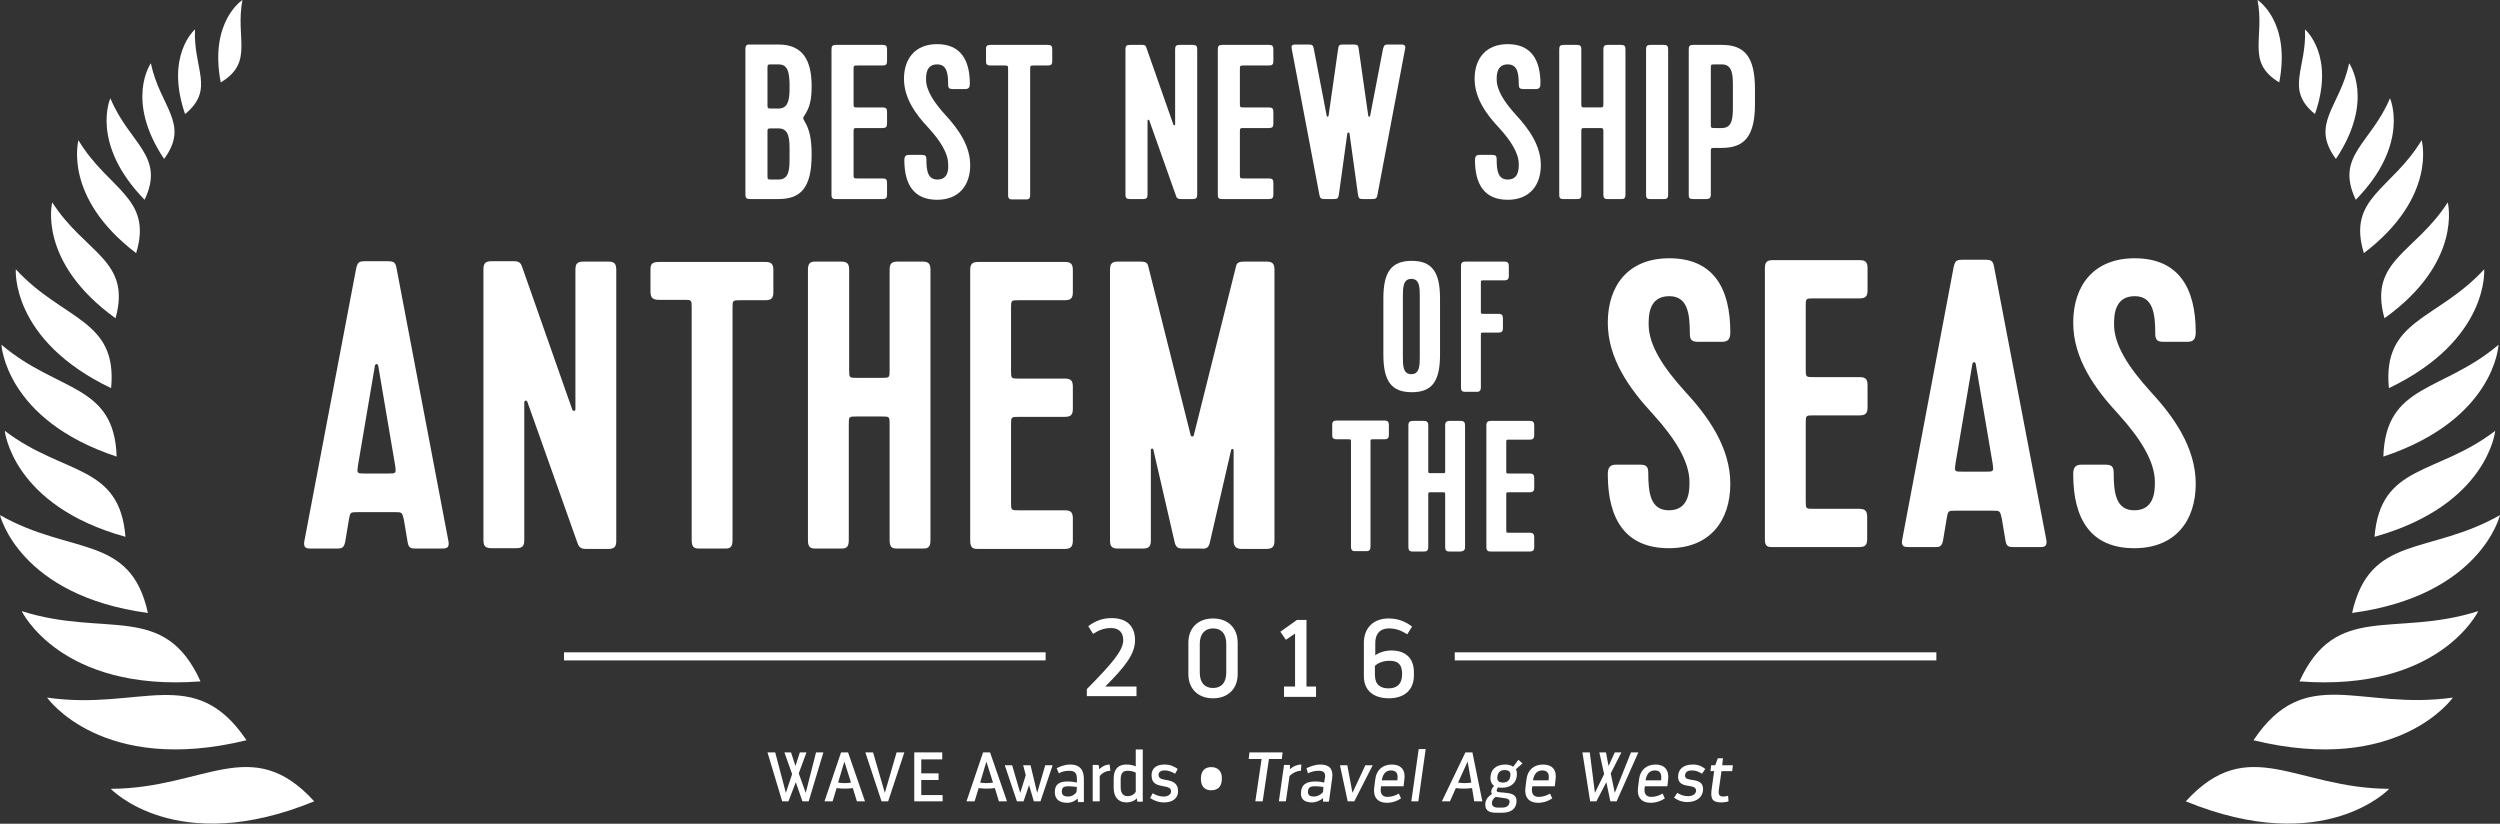
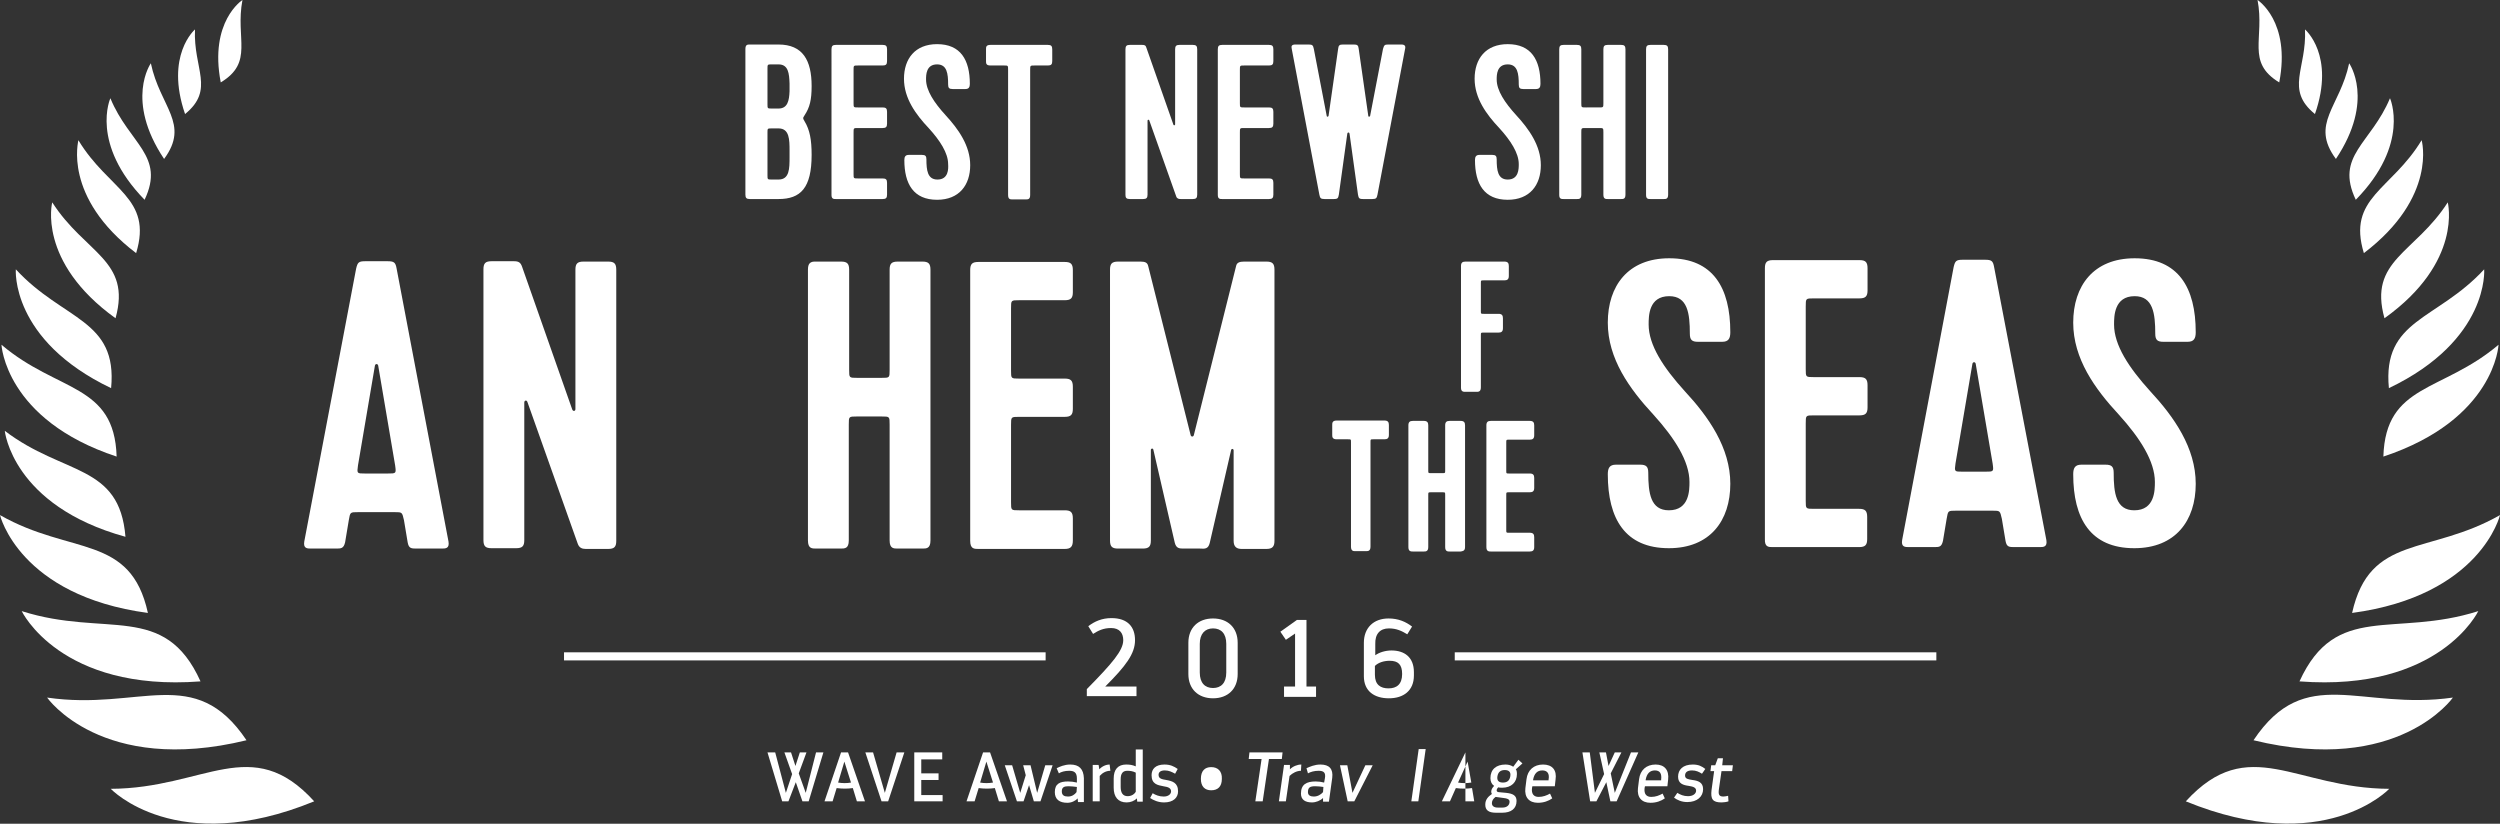
<svg xmlns="http://www.w3.org/2000/svg" version="1.1" id="Layer_1" x="0px" y="0px" width="679.5px" height="223.9px" viewBox="0 0 679.5 223.9" style="enable-background:new 0 0 679.5 223.9;" xml:space="preserve">
  <rect x="0" y="0" width="679.5" height="223.9" fill="#333333" stroke="none" />
  <style type="text/css">
	.st0{fill:#FFFFFF;}
</style>
  <path class="st0" d="M30.1,214.4c0,0,17.8,18.8,55.3,3.4C68.4,199.1,55.6,214.3,30.1,214.4z" />
  <path class="st0" d="M67,201.2c-14.1-21-28.9-7.9-54.2-11.6C12.8,189.6,27.6,210.8,67,201.2z" />
  <path class="st0" d="M54.5,185.2c-9.8-21.7-25.7-11.8-48.6-19.1C5.9,166.1,16.4,188.1,54.5,185.2z" />
  <path class="st0" d="M40.2,166.6C35.5,145.1,19.3,151,0,140C0,140,5.2,161.9,40.2,166.6z" />
  <path class="st0" d="M1.3,117.1c0,0,2,20.3,32.8,28.8C32.5,126,17.3,129.3,1.3,117.1z" />
  <path class="st0" d="M31.7,124.1c-0.6-19.9-16-17.4-31.3-30.4C0.4,93.7,1.4,114.1,31.7,124.1z" />
  <path class="st0" d="M30.2,105.5c1.8-18.8-13-18.3-25.9-32.3C4.3,73.2,2.8,92.4,30.2,105.5z" />
  <path class="st0" d="M31.4,86.5c4.4-15.8-8.3-17.6-17.2-31.5C14.2,54.9,10,71.1,31.4,86.5z" />
  <path class="st0" d="M37,68.8c4.6-15.1-7.5-17.1-15.7-30.7C21.4,38.1,16.9,53.5,37,68.8z" />
  <path class="st0" d="M30,26.7c0,0-5.6,12.3,9.3,27.6C45,42.3,35.1,39.1,30,26.7z" />
  <path class="st0" d="M41,17.2c0,0-7.1,10,3.6,26C51.7,33.6,43.5,29.1,41,17.2z" />
  <path class="st0" d="M53,8c0,0-8.2,7-2.7,23C58.5,24.3,52.5,18.7,53,8z" />
  <path class="st0" d="M65.9,0c0,0-9.1,5.8-5.9,22.4C69.1,16.9,63.9,10.5,65.9,0z" />
  <path class="st0" d="M594.1,217.8c37.6,15.4,55.3-3.4,55.3-3.4C623.9,214.3,611.2,199.1,594.1,217.8z" />
  <path class="st0" d="M612.5,201.2c39.4,9.6,54.2-11.6,54.2-11.6C641.5,193.2,626.6,180.1,612.5,201.2z" />
  <path class="st0" d="M625,185.2c38.1,2.9,48.6-19.1,48.6-19.1C650.7,173.4,634.9,163.5,625,185.2z" />
  <path class="st0" d="M639.3,166.6c35-4.7,40.2-26.6,40.2-26.6C660.2,151,644.1,145.1,639.3,166.6z" />
-   <path class="st0" d="M645.4,145.9c30.8-8.6,32.8-28.8,32.8-28.8C662.3,129.3,647,126,645.4,145.9z" />
  <path class="st0" d="M647.8,124.1c30.4-10.1,31.3-30.4,31.3-30.4C663.8,106.7,648.4,104.2,647.8,124.1z" />
  <path class="st0" d="M649.3,105.5c27.4-13.1,25.9-32.3,25.9-32.3C662.3,87.2,647.5,86.7,649.3,105.5z" />
  <path class="st0" d="M648.1,86.5C669.5,71.2,665.3,55,665.3,55C656.4,68.9,643.7,70.7,648.1,86.5z" />
  <path class="st0" d="M642.5,68.8c20.1-15.3,15.7-30.7,15.7-30.7C650,51.7,637.9,53.7,642.5,68.8z" />
  <path class="st0" d="M640.3,54.3c14.9-15.2,9.3-27.6,9.3-27.6C644.4,39.1,634.6,42.3,640.3,54.3z" />
  <path class="st0" d="M638.5,17.2c-2.5,11.9-10.7,16.4-3.6,26C645.6,27.2,638.5,17.2,638.5,17.2z" />
  <path class="st0" d="M629.2,31c5.6-16-2.7-23-2.7-23C627,18.7,621,24.3,629.2,31z" />
  <path class="st0" d="M619.5,22.4C622.7,5.8,613.6,0,613.6,0C615.6,10.5,610.4,16.9,619.5,22.4z" />
  <g>
    <path class="st0" d="M203.8,54.1h7.8c6,0,9-3,9-12c0-4.1-0.5-6.8-1.9-9.1c-0.3-0.5-0.4-0.7-0.4-0.9s0.2-0.4,0.4-0.8   c1.4-2.1,1.9-4.2,1.9-7.9c0-7-2.4-11.3-9-11.3h-7.8c-0.6,0-1.2,0-1.2,1.2v39.6C202.6,53.8,202.9,54.1,203.8,54.1z M208.6,18.7   c0-1.2,0-1.2,1.2-1.2h1.8c2.7,0,2.9,2.5,3,5.2v2.1c-0.1,2.5-0.5,4.7-3,4.7h-1.8c-1.2,0-1.2,0-1.2-1.2V18.7z M208.6,36   c0-1.1,0-1.1,1.2-1.1h1.8c3,0,3,3.1,3,6.1v1.7c0,3.1,0,6.1-3,6.1h-1.8c-1.2,0-1.2,0-1.2-1.2V36z" />
    <path class="st0" d="M227.2,54.1h12.7c0.9,0,1.2-0.3,1.2-1.2v-3.2c0-0.9-0.3-1.2-1.2-1.2h-6.7c-1.2,0-1.2,0-1.2-1.2V36   c0-1.2,0-1.2,1.2-1.2h6.7c0.9,0,1.2-0.3,1.2-1.2v-3.2c0-0.9-0.3-1.2-1.2-1.2h-6.7c-1.2,0-1.2,0-1.2-1.2v-9c0-1.2,0-1.2,1.2-1.2h6.7   c0.9,0,1.2-0.3,1.2-1.2v-3.2c0-0.9-0.3-1.2-1.2-1.2h-12.7c-0.9,0-1.2,0.3-1.2,1.2V53C226,54.1,226.6,54.1,227.2,54.1z" />
    <path class="st0" d="M254.8,48.8c-2.7,0-3-2.5-3-5.5c0-0.9-0.3-1.2-1.2-1.2H247c-0.9,0-1.2,0.5-1.2,1.4c0,6.5,2.5,10.8,8.9,10.8   c6,0,9-4,9-9.4c0-5.3-3.2-9.8-6.7-13.6c-3.1-3.4-5.3-6.7-5.3-9.7c0-1.2,0-4.1,3-4.1c2.7,0,3,2.5,3,5.5c0,0.9,0.3,1.2,1.2,1.2h3.5   c0.9,0,1.2-0.5,1.2-1.4c0-6.5-2.5-10.8-8.9-10.8c-6,0-9,4-9,9.4c0,5.3,3.2,9.7,6.7,13.4c3.1,3.4,5.3,6.8,5.3,9.8   C257.8,45.9,257.8,48.8,254.8,48.8z" />
    <path class="st0" d="M269.2,17.8h3.7c1.1,0,1.1,0,1.1,1.2v34c0,1.2,0.6,1.2,1.2,1.2h3.6c0.6,0,1.2,0,1.2-1.2V19   c0-1.2,0-1.2,1.2-1.2h3.6c0.9,0,1.2-0.3,1.2-1.2v-3.2c0-0.9-0.3-1.2-1.2-1.2h-15.6c-1.2,0-1.2,0.6-1.2,1.2v3.2   C268,17.2,268,17.8,269.2,17.8z" />
    <path class="st0" d="M307.1,54.1h3.6c0.9,0,1.2-0.3,1.2-1.2V32.8c0-0.3,0.4-0.4,0.5,0l7.3,20.6c0.2,0.6,0.7,0.7,1.2,0.7h3.3   c0.9,0,1.2-0.3,1.2-1.2V13.4c0-0.9-0.3-1.2-1.2-1.2h-3.6c-0.9,0-1.2,0.3-1.2,1.2v20.4c0,0.3-0.4,0.4-0.5,0L311.6,13   c-0.2-0.7-0.5-0.8-1.2-0.8h-3.3c-0.9,0-1.2,0.3-1.2,1.2V53C305.9,53.8,306.2,54.1,307.1,54.1z" />
    <path class="st0" d="M332.2,54.1h12.7c0.9,0,1.2-0.3,1.2-1.2v-3.2c0-0.9-0.3-1.2-1.2-1.2h-6.7c-1.2,0-1.2,0-1.2-1.2V36   c0-1.2,0-1.2,1.2-1.2h6.7c0.9,0,1.2-0.3,1.2-1.2v-3.2c0-0.9-0.3-1.2-1.2-1.2h-6.7c-1.2,0-1.2,0-1.2-1.2v-9c0-1.2,0-1.2,1.2-1.2h6.7   c0.9,0,1.2-0.3,1.2-1.2v-3.2c0-0.9-0.3-1.2-1.2-1.2h-12.7c-0.9,0-1.2,0.3-1.2,1.2V53C331,54.1,331.6,54.1,332.2,54.1z" />
    <path class="st0" d="M358.6,52.9c0.2,0.9,0.3,1.2,1.4,1.2h2.5c1.2,0,1.2-0.3,1.4-1.2l2.3-16.6c0.1-0.4,0.5-0.4,0.6,0l2.3,16.6   c0.2,0.9,0.2,1.2,1.4,1.2h2.5c1.1,0,1.2-0.3,1.4-1.2l7.5-39.6c0.2-0.8-0.1-1.2-1-1.2h-3.6c-1,0-1.1,0.2-1.4,1.2l-3.5,18.2   c-0.1,0.3-0.5,0.3-0.5,0l-2.6-18.2c-0.1-1-0.4-1.2-1.3-1.2h-3c-0.9,0-1.2,0.2-1.3,1.2l-2.6,18.2c-0.1,0.3-0.5,0.3-0.5,0l-3.5-18.2   c-0.2-1-0.4-1.2-1.4-1.2h-3.6c-1,0-1.2,0.4-1,1.2L358.6,52.9z" />
    <path class="st0" d="M409.8,48.8c-2.7,0-3-2.5-3-5.5c0-0.9-0.3-1.2-1.2-1.2h-3.5c-0.9,0-1.2,0.5-1.2,1.4c0,6.5,2.5,10.8,8.9,10.8   c6,0,9-4,9-9.4c0-5.3-3.2-9.8-6.7-13.6c-3.1-3.4-5.3-6.7-5.3-9.7c0-1.2,0-4.1,3-4.1c2.7,0,3,2.5,3,5.5c0,0.9,0.3,1.2,1.2,1.2h3.5   c0.9,0,1.2-0.5,1.2-1.4c0-6.5-2.5-10.8-8.9-10.8c-6,0-9,4-9,9.4c0,5.3,3.2,9.7,6.7,13.4c3.1,3.4,5.3,6.8,5.3,9.8   C412.8,45.9,412.8,48.8,409.8,48.8z" />
    <path class="st0" d="M425,54.1h3.6c0.6,0,1.2,0,1.2-1.2V36c0-1.2,0-1.2,1.2-1.2h3.6c1.2,0,1.2,0,1.2,1.2v16.9   c0,1.2,0.6,1.2,1.2,1.2h3.6c0.6,0,1.2,0,1.2-1.2V13.4c0-0.9-0.3-1.2-1.2-1.2H437c-0.9,0-1.2,0.3-1.2,1.2V28c0,1.2,0,1.2-1.2,1.2   H431c-1.2,0-1.2,0-1.2-1.2V13.4c0-0.9-0.3-1.2-1.2-1.2H425c-0.9,0-1.2,0.3-1.2,1.2V53C423.8,54.1,424.4,54.1,425,54.1z" />
    <path class="st0" d="M448.6,54.1h3.6c0.6,0,1.2,0,1.2-1.2V13.4c0-0.9-0.3-1.2-1.2-1.2h-3.6c-0.9,0-1.2,0.3-1.2,1.2V53   C447.4,54.1,448,54.1,448.6,54.1z" />
-     <path class="st0" d="M460.2,54.1h3.6c0.8,0,1.2-0.3,1.2-1.2V41.4c0-1.2,0-1.2,1.2-1.2h1.8c6,0,9-3,9-11.9v-4.1c0-9-3-12-9-12h-7.8   c-0.9,0-1.2,0.3-1.2,1.2V53C459,53.8,459.2,54.1,460.2,54.1z M465,18.7c0-1.2,0-1.2,1.2-1.2h1.8c3,0,3,3.1,3,6.1v5.1   c0,3.1,0,6.1-3,6.1h-1.8c-1.2,0-1.2,0-1.2-1.1V18.7z" />
  </g>
  <g>
    <path class="st0" d="M308.9,186.6h-8.5c5.6-5.6,8.1-8.9,8.1-12.6c0-3.6-2-6-6.4-6c-2.6,0-4.6,0.9-6.3,2.2l1.3,2.1   c1.4-0.9,2.8-1.6,4.9-1.6c2.3,0,3.3,1.4,3.3,3.3c0,2.8-3,6.3-9.9,13.3v1.9h13.5V186.6L308.9,186.6z" />
    <path class="st0" d="M329.7,168.1c-4,0-6.7,2.5-6.7,6.6v8.5c0,4.1,2.7,6.6,6.7,6.6s6.7-2.5,6.7-6.6v-8.5   C336.4,170.6,333.7,168.1,329.7,168.1z M333.3,182.8c0,2.8-1.4,4.2-3.6,4.2s-3.6-1.4-3.6-4.2V175c0-2.7,1.4-4.2,3.6-4.2   s3.6,1.4,3.6,4.2V182.8z" />
    <polygon class="st0" points="349,186.6 349,189.4 357.7,189.4 357.7,186.6 355.1,186.6 355.1,168.5 352.5,168.5 348,171.7    349.5,173.9 352,172.2 352,186.6  " />
    <path class="st0" d="M377.5,170.8c2.1,0,3.5,0.7,5,1.6l1.3-2.1c-1.7-1.3-3.7-2.2-6.4-2.2c-4.1,0-6.7,2.6-6.7,6.6v9.1   c0,4.1,2.9,6,6.8,6c4,0,6.8-2.1,6.8-6.2v-0.9c0-4.1-2.6-5.9-6.1-5.9c-1.6,0-3.3,0.5-4.4,1.3v-3   C373.7,172.3,375.1,170.8,377.5,170.8z M377.7,179.6c2.3,0,3.4,1,3.4,3.6c0,2.8-1.5,3.9-3.7,3.9s-3.7-1-3.7-3.7V181   C374.6,180.1,376.1,179.6,377.7,179.6z" />
  </g>
  <g>
    <rect x="395.4" y="177.3" class="st0" width="130.9" height="2.2" />
    <rect x="153.3" y="177.3" class="st0" width="130.9" height="2.2" />
  </g>
  <g>
    <polygon class="st0" points="219,215.5 217.1,210.2 219.2,204.5 217.4,204.5 216.2,208.2 215,204.5 213.2,204.5 215.3,210.4    213.6,215.5 210.7,204.5 208.6,204.5 212.6,217.8 214.3,217.8 216.3,212.6 218.1,217.8 219.8,217.8 223.8,204.5 221.8,204.5  " />
    <path class="st0" d="M228.6,204.5l-4.5,13.3h2.2l1.1-3.6c1.5,0.2,3,0.2,4.4,0l1.1,3.6h2.2l-4.6-13.3H228.6z M227.8,212.7l1.7-5.7   l1.8,5.7C230.2,212.9,229,212.9,227.8,212.7z" />
    <polygon class="st0" points="240.5,215.5 237.3,204.5 235.2,204.5 239.6,217.8 241.4,217.8 245.8,204.5 243.7,204.5  " />
    <polygon class="st0" points="250.4,212 255.1,212 255.1,210.2 250.4,210.2 250.4,206.4 256.1,206.4 256.1,204.5 248.5,204.5    248.5,217.8 256.2,217.8 256.2,216.1 250.4,216.1  " />
    <path class="st0" d="M267.2,204.5l-4.5,13.3h2.2l1.1-3.6c1.5,0.2,3,0.2,4.4,0l1.1,3.6h2.2l-4.6-13.3H267.2z M266.4,212.7l1.7-5.7   l1.8,5.7C268.7,212.9,267.5,212.9,266.4,212.7z" />
    <polygon class="st0" points="281.9,215.5 280.1,208 278.1,208 278.8,210.7 277.3,215.5 275.1,208 273.1,208 276.4,217.8    278.2,217.8 279.7,213.4 281,217.8 282.8,217.8 286.1,208 284.1,208  " />
    <path class="st0" d="M290.9,207.8c-1.6,0-2.9,0.6-3.7,1l0.6,1.4c0.6-0.4,1.6-0.7,2.8-0.7c1.4,0,2.1,0.5,2.1,2.1v1.1   c-0.8-0.2-1.6-0.3-2.4-0.3c-2.2,0-3.6,0.6-3.6,2.9c0,2,1.3,2.9,3.4,2.9c1.1,0,2.2-0.5,2.8-1.2l0.1,1h1.6v-6.5   C294.5,209,293.3,207.8,290.9,207.8z M292.6,215.3c-0.5,0.7-1.3,1.2-2.3,1.2s-1.7-0.3-1.7-1.4c0-1.1,0.6-1.4,1.8-1.4   c0.8,0,1.5,0.1,2.3,0.2L292.6,215.3L292.6,215.3z" />
    <path class="st0" d="M298.8,209.1l-0.2-1.2H297v9.9h1.9v-6.9c0.7-0.8,1.7-1.4,2.9-1.4l-0.2-1.7   C300.6,207.8,299.5,208.3,298.8,209.1z" />
    <path class="st0" d="M308.7,208.3c-0.9-0.4-1.7-0.5-2.6-0.5c-2.2,0-3.4,1.3-3.4,3.8v2.5c0,2.5,1.2,4,3.5,4c1.1,0,2.1-0.4,2.8-1.1   l0.1,0.9h1.5v-14.2h-1.9V208.3L308.7,208.3z M308.7,215.2c-0.4,0.7-1.2,1.2-2.2,1.2c-1.3,0-1.9-0.9-1.9-2.5v-2.1   c0-1.6,0.6-2.3,1.8-2.3c0.8,0,1.5,0.1,2.3,0.5L308.7,215.2L308.7,215.2z" />
    <path class="st0" d="M317,212c-1.3-0.2-2.1-0.4-2.1-1.4c0-0.7,0.5-1.2,1.7-1.2c1.1,0,1.9,0.4,2.8,0.9l0.7-1.3c-1-0.7-2-1.2-3.6-1.2   c-2.4,0-3.5,1.2-3.5,2.9c0,2.4,1.6,2.7,3.2,3c1.5,0.2,2.1,0.6,2.1,1.4c0,0.7-0.7,1.4-2,1.4c-1.2,0-2.2-0.4-3-0.9l-0.7,1.3   c0.9,0.6,2.2,1.2,3.8,1.2c2.5,0,3.8-1.3,3.8-3C320.2,212.7,318.6,212.3,317,212z" />
    <path class="st0" d="M329.2,208.5c-1.7,0-2.8,1-2.8,3.2c0,2.1,1.1,3.1,2.8,3.1c1.8,0,2.9-1,2.9-3.1   C332.2,209.6,331,208.5,329.2,208.5z" />
    <polygon class="st0" points="348.6,204.5 339.6,204.5 339.4,206.3 342.9,206.3 341.2,217.8 343.2,217.8 344.9,206.3 348.4,206.3     " />
    <path class="st0" d="M350.6,209.1v-1.2H349l-1.4,9.9h1.9l1-6.9c0.8-0.8,2-1.4,3.1-1.4l0.1-1.7C352.6,207.8,351.4,208.3,350.6,209.1   z" />
    <path class="st0" d="M358.9,207.8c-1.6,0-2.9,0.6-3.8,1l0.4,1.4c0.7-0.4,1.7-0.7,2.9-0.7c1.4,0,2,0.5,1.7,2.1l-0.2,1.1   c-0.8-0.2-1.5-0.3-2.3-0.3c-2.5,0-4,0.8-4,3.3c0,1.7,1.2,2.4,3,2.4c1.1,0,2.3-0.5,3-1.2v1h1.6l0.9-6.5   C362.4,209,361.3,207.8,358.9,207.8z M359.6,215.3c-0.6,0.7-1.5,1.2-2.5,1.2c-0.9,0-1.6-0.3-1.6-1.2c0-1.3,0.6-1.6,2-1.6   c0.8,0,1.5,0.1,2.2,0.2L359.6,215.3z" />
    <polygon class="st0" points="367.6,215.5 366.2,208 364.2,208 366.3,217.8 368.1,217.8 373.1,208 371.1,208  " />
-     <path class="st0" d="M378.3,207.8c-2.5,0-4.2,1.5-4.5,4l-0.3,2.4c-0.3,2.5,1,4,3.4,4c1.6,0,2.9-0.5,3.9-1.2l-0.6-1.3   c-0.9,0.5-1.9,0.9-3.1,0.9c-1.3,0-2-0.8-1.8-2.4l0.1-0.5h6.1l0.2-1.8C382.1,209.3,380.8,207.8,378.3,207.8z M379.8,211.9v0.2h-4.2   v-0.2c0.3-1.6,1.1-2.5,2.5-2.5S380.1,210.3,379.8,211.9z" />
    <polygon class="st0" points="383.6,217.8 385.5,217.8 387.5,203.6 385.6,203.6  " />
-     <path class="st0" d="M398.3,204.5l-6.4,13.3h2.2l1.6-3.6c1.4,0.2,2.9,0.2,4.4,0l0.6,3.6h2.2l-2.7-13.3H398.3z M396.3,212.7l2.6-5.7   l1,5.7C398.6,212.9,397.5,212.9,396.3,212.7z" />
+     <path class="st0" d="M398.3,204.5l-6.4,13.3h2.2l1.6-3.6c1.4,0.2,2.9,0.2,4.4,0l0.6,3.6h2.2H398.3z M396.3,212.7l2.6-5.7   l1,5.7C398.6,212.9,397.5,212.9,396.3,212.7z" />
    <path class="st0" d="M412.7,206.5l-1.4,1.9c-0.6-0.4-1.3-0.6-2.1-0.6c-2.5,0-4.1,1.3-4.1,3.7c0,1,0.4,1.7,1,2.1   c-0.7,0.7-1,1.6-0.6,2.2c-1,0.7-1.8,1.5-1.8,2.9c0,1.5,0.9,2.2,2.9,2.2h1.7c2.4,0,3.9-1.1,3.9-3.2c0-1.5-1-2-2.8-2.2l-2.1-0.2   c-0.8-0.1-0.5-0.9-0.1-1.3c0.3,0.1,0.7,0.1,1.1,0.1c2.5,0,4-1.5,4-3.7c0-0.6-0.1-1.1-0.3-1.3l1.8-1.6L412.7,206.5z M408.7,216.9   c0.9,0.1,1.6,0.3,1.6,1c0,1-0.8,1.6-1.9,1.6h-1.3c-1,0-1.6-0.4-1.6-1.2c0-0.6,0.3-1.2,1-1.7L408.7,216.9z M410.5,211   c-0.2,1.2-0.9,1.7-2,1.7s-1.7-0.5-1.5-1.7s0.9-1.7,2-1.7S410.7,209.8,410.5,211z" />
    <path class="st0" d="M419.4,207.8c-2.5,0-4.2,1.5-4.5,4l-0.3,2.4c-0.3,2.5,1,4,3.4,4c1.6,0,2.9-0.5,3.9-1.2l-0.6-1.3   c-0.9,0.5-1.9,0.9-3.1,0.9c-1.3,0-2-0.8-1.8-2.4l0.1-0.5h6.1l0.2-1.8C423.2,209.3,421.9,207.8,419.4,207.8z M420.9,211.9v0.2h-4.2   v-0.2c0.3-1.6,1.1-2.5,2.5-2.5S421.2,210.3,420.9,211.9z" />
    <polygon class="st0" points="443.3,204.5 438.9,215.5 437.8,210.2 440.7,204.5 438.9,204.5 437.2,208.2 436.5,204.5 434.7,204.5    436,210.4 433.5,215.5 432.1,204.5 430.1,204.5 432.2,217.8 433.9,217.8 436.6,212.6 437.7,217.8 439.4,217.8 445.3,204.5  " />
    <path class="st0" d="M450,207.8c-2.5,0-4.2,1.5-4.5,4l-0.3,2.4c-0.3,2.5,1,4,3.4,4c1.6,0,2.9-0.5,3.9-1.2l-0.6-1.3   c-0.9,0.5-1.9,0.9-3.1,0.9c-1.3,0-2-0.8-1.8-2.4l0.1-0.5h6.1l0.2-1.8C453.7,209.3,452.4,207.8,450,207.8z M451.5,211.9v0.2h-4.2   v-0.2c0.3-1.6,1.1-2.5,2.5-2.5S451.7,210.3,451.5,211.9z" />
    <path class="st0" d="M459.9,209.4c1.1,0,1.9,0.4,2.7,0.9l0.9-1.3c-0.9-0.7-1.8-1.2-3.4-1.2c-2.7,0-4,1.4-4,3.3   c0,1.9,1.4,2.3,2.9,2.5c1.3,0.2,2,0.5,2,1.3s-0.8,1.5-2.2,1.5c-1.2,0-2.1-0.4-2.9-0.9l-0.9,1.3c0.8,0.6,2,1.2,3.6,1.2   c2.7,0,4.3-1.5,4.3-3.5c0-1.9-1.4-2.3-2.9-2.5c-1.2-0.2-2-0.3-2-1.2C458,210,458.5,209.4,459.9,209.4z" />
    <path class="st0" d="M468.3,206.1h-1.4l-0.7,1.9h-1.1l-0.2,1.6h1l-0.7,5.1c-0.3,2.5,0.3,3.4,2.7,3.4c0.5,0,1.4-0.1,1.9-0.3   l-0.1-1.5c-0.4,0.1-1,0.2-1.3,0.2c-1.2,0-1.4-0.6-1.2-2l0.7-4.9h2.9l0.2-1.6h-2.9L468.3,206.1z" />
  </g>
  <g>
    <path class="st0" d="M107.8,73c-0.3-1.7-0.7-2-2.5-2h-6c-1.8,0-2.1,0.3-2.5,2l-14.1,74.2c-0.3,1.9,0.8,1.9,1.9,1.9h6.7   c1.4,0,2.1,0,2.5-1.7l1-6c0.4-2.2,0.3-2.2,2.6-2.2h9.9c2,0,2,0,2.5,2.2l1,6c0.3,1.7,1,1.7,2.5,1.7h6.7c1.1,0,2.2,0,1.9-1.9   L107.8,73z M105.4,128.7h-6.2c-2.2,0-2.2,0-1.9-2.2l4.6-27.1c0.1-0.6,0.8-0.6,0.9,0l4.6,27.1C107.7,128.7,107.7,128.7,105.4,128.7z   " />
    <path class="st0" d="M159.2,149.2h6.1c1.7,0,2.2-0.6,2.2-2.2V73.3c0-1.7-0.6-2.2-2.2-2.2h-6.7c-1.7,0-2.2,0.6-2.2,2.2v37.9   c0,0.6-0.7,0.7-0.9,0l-13.6-38.7c-0.4-1.2-1-1.5-2.2-1.5h-6.1c-1.7,0-2.2,0.6-2.2,2.2v73.6c0,1.7,0.6,2.2,2.2,2.2h6.7   c1.7,0,2.2-0.6,2.2-2.2v-37.4c0-0.6,0.7-0.8,0.9,0l13.6,38.3C157.4,148.9,158.2,149.2,159.2,149.2z" />
-     <path class="st0" d="M179.1,81.5h6.8c2.1,0,2.1,0,2.1,2.2v63.2c0,2.2,1.1,2.2,2.2,2.2h6.7c1.1,0,2.2,0,2.2-2.2V83.8   c0-2.2,0-2.2,2.2-2.2h6.7c1.7,0,2.2-0.6,2.2-2.2v-6c0-1.7-0.6-2.2-2.2-2.2h-29c-2.2,0-2.2,1.1-2.2,2.2v6   C176.9,80.4,176.9,81.5,179.1,81.5z" />
    <path class="st0" d="M219.6,73.3v73.6c0,2.2,1.1,2.2,2.2,2.2h6.7c1.1,0,2.2,0,2.2-2.2v-31.5c0-2.2,0-2.2,2.2-2.2h6.7   c2.2,0,2.2,0,2.2,2.2v31.5c0,2.2,1.1,2.2,2.2,2.2h6.7c1.1,0,2.2,0,2.2-2.2V73.3c0-1.7-0.6-2.2-2.2-2.2H244c-1.7,0-2.2,0.6-2.2,2.2   v27.2c0,2.2,0,2.2-2.2,2.2H233c-2.2,0-2.2,0-2.2-2.2V73.3c0-1.7-0.6-2.2-2.2-2.2h-6.7C220.2,71,219.6,71.6,219.6,73.3z" />
    <path class="st0" d="M291.6,146.9v-6c0-1.7-0.6-2.2-2.2-2.2H277c-2.2,0-2.2,0-2.2-2.2v-21c0-2.2,0-2.2,2.2-2.2h12.4   c1.7,0,2.2-0.6,2.2-2.2v-6c0-1.7-0.6-2.2-2.2-2.2H277c-2.2,0-2.2,0-2.2-2.2V83.8c0-2.2,0-2.2,2.2-2.2h12.4c1.7,0,2.2-0.6,2.2-2.2   v-6c0-1.7-0.6-2.2-2.2-2.2h-23.5c-1.7,0-2.2,0.6-2.2,2.2V147c0,2.2,1.1,2.2,2.2,2.2h23.5C291,149.2,291.6,148.6,291.6,146.9z" />
    <path class="st0" d="M328.8,147.6l5.8-25.2c0.1-0.6,0.7-0.4,0.7,0V147c0,1.7,0.9,2.2,2.2,2.2h6.7c1.6,0,2.2-0.6,2.2-2.2V73.3   c0-1.7-0.6-2.2-2.2-2.2h-6.1c-1.2,0-1.9,0.3-2.1,1.1l-11.5,46c-0.1,0.6-0.8,0.6-0.9,0l-11.5-45.8c-0.2-1-0.8-1.3-2.1-1.3h-6.1   c-1.7,0-2.2,0.6-2.2,2.2v73.6c0,1.7,0.6,2.2,2.2,2.2h6.7c1.7,0,2.2-0.6,2.2-2.2v-24.6c0-0.4,0.6-0.6,0.7,0l5.8,25.2   c0.4,1.6,1.3,1.6,2.5,1.6h4.4C327.5,149.2,328.4,149.2,328.8,147.6z" />
    <path class="st0" d="M453.7,80.5c5,0,5.6,4.7,5.6,10.2c0,1.7,0.6,2.2,2.2,2.2h6.6c1.7,0,2.2-0.9,2.2-2.6c0-12.1-4.7-20.1-16.6-20.1   c-11.2,0-16.7,7.5-16.7,17.5c0,9.8,5.9,18,12.4,25c5.8,6.4,9.8,12.7,9.8,18.3c0,2.2,0,7.7-5.6,7.7c-5,0-5.6-4.7-5.6-10.2   c0-1.7-0.6-2.2-2.2-2.2h-6.6c-1.7,0-2.2,0.9-2.2,2.6c0,12.1,4.7,20.1,16.6,20.1c11.2,0,16.7-7.5,16.7-17.5   c0-9.8-5.9-18.2-12.4-25.2c-5.8-6.4-9.8-12.5-9.8-18.1C448.1,85.9,448.1,80.5,453.7,80.5z" />
    <path class="st0" d="M481.8,148.7h23.5c1.7,0,2.2-0.6,2.2-2.2v-6c0-1.7-0.6-2.2-2.2-2.2H493c-2.2,0-2.2,0-2.2-2.2v-21   c0-2.2,0-2.2,2.2-2.2h12.4c1.7,0,2.2-0.6,2.2-2.2v-6c0-1.7-0.6-2.2-2.2-2.2H493c-2.2,0-2.2,0-2.2-2.2v-17c0-2.2,0-2.2,2.2-2.2h12.4   c1.7,0,2.2-0.6,2.2-2.2v-6c0-1.7-0.6-2.2-2.2-2.2h-23.5c-1.7,0-2.2,0.6-2.2,2.2v73.6C479.6,148.7,480.7,148.7,481.8,148.7z" />
    <path class="st0" d="M542,72.6c-0.3-1.7-0.7-2-2.5-2h-6c-1.8,0-2.1,0.3-2.5,2l-14,74.2c-0.3,1.9,0.8,1.9,1.9,1.9h6.7   c1.5,0,2.1,0,2.5-1.7l1-6c0.4-2.2,0.3-2.2,2.6-2.2h9.9c2,0,2,0,2.5,2.2l1,6c0.3,1.7,1,1.7,2.5,1.7h6.7c1.1,0,2.2,0,1.9-1.9   L542,72.6z M539.6,128.2h-6.2c-2.2,0-2.2,0-1.9-2.2l4.6-27.1c0.1-0.6,0.8-0.6,0.9,0l4.6,27.1C541.9,128.2,541.9,128.2,539.6,128.2z   " />
    <path class="st0" d="M584.4,106.3c-5.8-6.4-9.8-12.5-9.8-18.1c0-2.2,0-7.7,5.6-7.7c5,0,5.6,4.7,5.6,10.2c0,1.7,0.6,2.2,2.2,2.2h6.6   c1.7,0,2.2-0.9,2.2-2.6c0-12.1-4.7-20.1-16.6-20.1c-11.2,0-16.7,7.5-16.7,17.5c0,9.8,5.9,18,12.4,25c5.8,6.4,9.8,12.7,9.8,18.3   c0,2.2,0,7.7-5.6,7.7c-5,0-5.6-4.7-5.6-10.2c0-1.7-0.6-2.2-2.2-2.2h-6.6c-1.7,0-2.2,0.9-2.2,2.6c0,12.1,4.7,20.1,16.6,20.1   c11.2,0,16.7-7.5,16.7-17.5C596.8,121.7,590.9,113.3,584.4,106.3z" />
    <path class="st0" d="M368.3,149.8h3c0.5,0,1.2,0,1.2-1.2v-28.4c0-0.8,0-0.8,0.8-0.8h3c0.8,0,1.2-0.3,1.2-1.2v-2.7   c0-0.8-0.3-1.2-1.2-1.2h-13c-1.2,0-1.2,0.7-1.2,1.2v2.7c0,0.5,0,1.2,1.2,1.2h3.1c0.8,0,0.8,0,0.8,0.8v28.4   C367.2,149.8,367.9,149.8,368.3,149.8z" />
    <path class="st0" d="M398.2,148.7v-33.1c0-0.8-0.3-1.2-1.2-1.2h-3c-0.8,0-1.2,0.3-1.2,1.2v12.2c0,0.8,0,0.8-0.8,0.8h-3   c-0.8,0-0.8,0-0.8-0.8v-12.2c0-0.8-0.3-1.2-1.2-1.2h-3c-0.8,0-1.2,0.3-1.2,1.2v33.1c0,1.2,0.7,1.2,1.2,1.2h3c0.5,0,1.2,0,1.2-1.2   v-14.1c0-0.8,0-0.8,0.8-0.8h3c0.8,0,0.8,0,0.8,0.8v14.1c0,1.2,0.7,1.2,1.2,1.2h3C397.5,149.8,398.2,149.8,398.2,148.7z" />
    <path class="st0" d="M410.2,119.5h5.6c0.8,0,1.2-0.3,1.2-1.2v-2.7c0-0.8-0.3-1.2-1.2-1.2h-10.6c-0.8,0-1.2,0.3-1.2,1.2v33.1   c0,1.2,0.7,1.2,1.2,1.2h10.6c0.8,0,1.2-0.3,1.2-1.2V146c0-0.8-0.3-1.2-1.2-1.2h-5.6c-0.8,0-0.8,0-0.8-0.8v-9.4c0-0.8,0-0.8,0.8-0.8   h5.6c0.8,0,1.2-0.3,1.2-1.2v-2.7c0-0.8-0.3-1.2-1.2-1.2h-5.6c-0.8,0-0.8,0-0.8-0.8v-7.5C409.4,119.5,409.4,119.5,410.2,119.5z" />
-     <path class="st0" d="M376,81.1v15.3c0,7.2,2.2,10.2,7.7,10.2s7.7-2.9,7.7-10.2V81.1c0-7.2-2.2-10.2-7.7-10.2S376,73.9,376,81.1z    M381.3,96.8v-16c0-2.5,0-5,2.3-5s2.3,2.4,2.3,5v15.9c0,2.5,0,5-2.3,5S381.3,99.3,381.3,96.8z" />
    <path class="st0" d="M398.3,106.5h3c0.5,0,1.2,0,1.2-1.2V91.2c0-0.8,0-0.8,0.8-0.8h4c0.8,0,1.2-0.3,1.2-1.2v-2.7   c0-0.8-0.3-1.2-1.2-1.2h-4c-0.8,0-0.8,0-0.8-0.8V77c0-0.8,0-0.8,0.8-0.8h5.6c0.8,0,1.2-0.3,1.2-1.2v-2.7c0-0.8-0.3-1.2-1.2-1.2   h-10.6c-0.8,0-1.2,0.3-1.2,1.2v33.1C397.1,106.5,397.8,106.5,398.3,106.5z" />
  </g>
</svg>